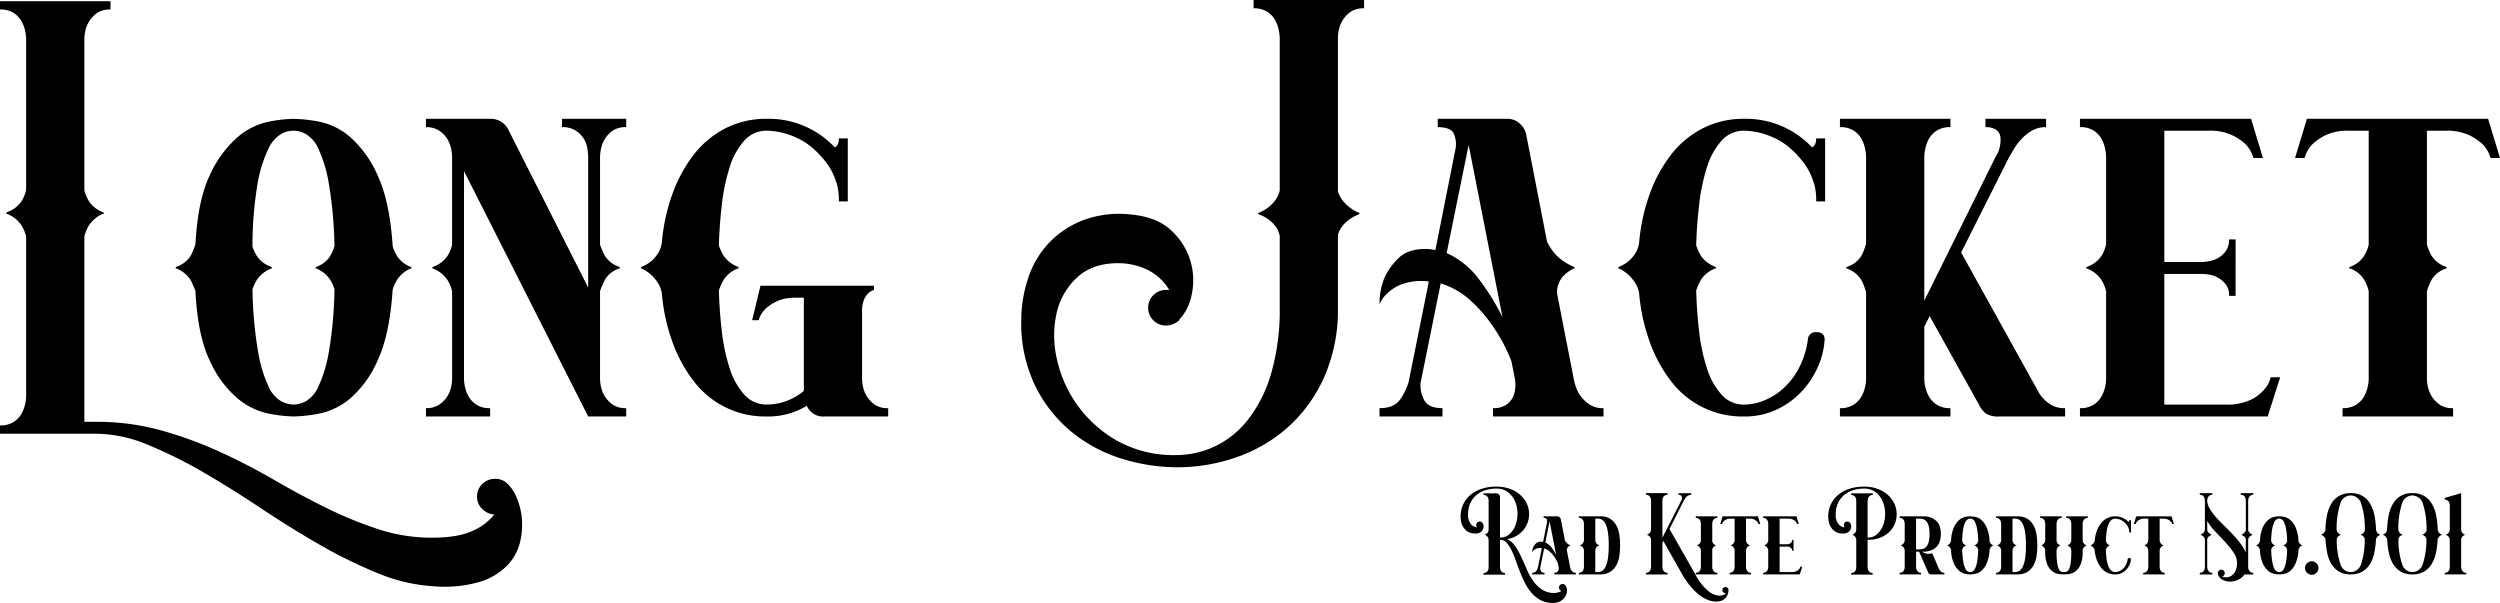
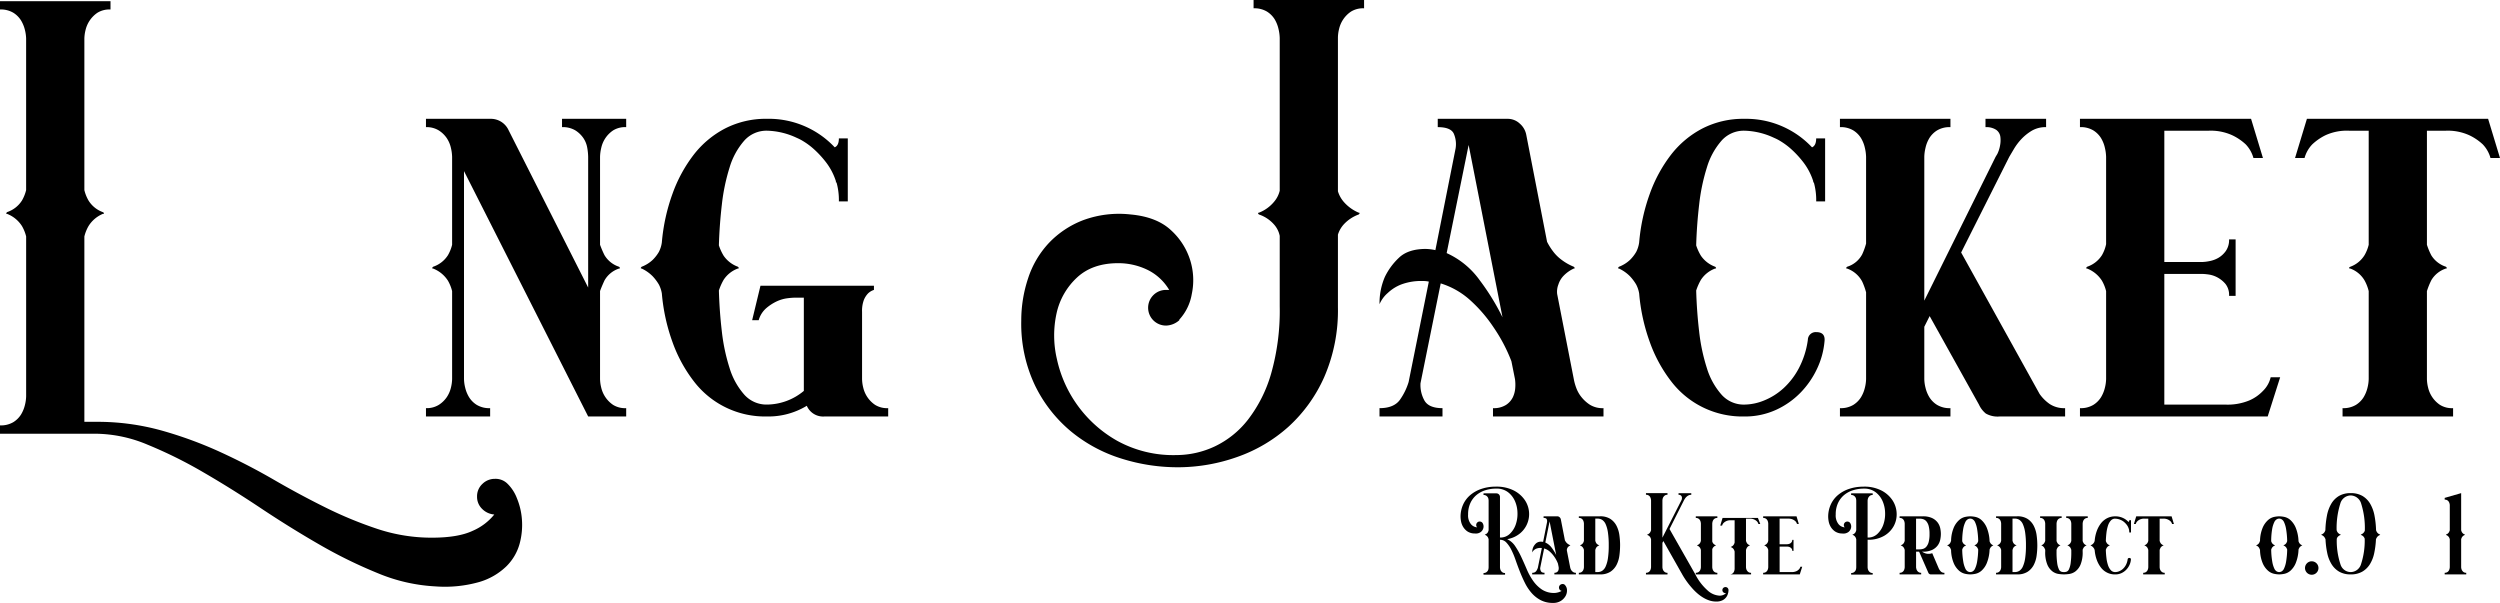
<svg xmlns="http://www.w3.org/2000/svg" id="long_jacket_title" width="591.91" height="142.75" viewBox="0 0 591.91 142.75">
  <defs>
    <clipPath id="clip-path">
      <rect id="Rectangle_295" data-name="Rectangle 295" width="591.91" height="142.75" />
    </clipPath>
  </defs>
  <g id="Group_343" data-name="Group 343" clip-path="url(#clip-path)">
    <path id="Path_2346" data-name="Path 2346" d="M120.128,114.555A9.543,9.543,0,0,1,122.379,118a16.172,16.172,0,0,1,1.2,5.134,16.979,16.979,0,0,1-.563,5.7,12.021,12.021,0,0,1-3.094,5.275,15.466,15.466,0,0,1-6.4,3.728,29.8,29.8,0,0,1-10.409,1.055A40.855,40.855,0,0,1,89.534,135.8a112.157,112.157,0,0,1-13.926-6.822q-6.963-4.01-13.926-8.651t-13.644-8.51a105.168,105.168,0,0,0-13.083-6.471,32.3,32.3,0,0,0-12.167-2.6H0V100.77A5.762,5.762,0,0,0,3.165,100a5.7,5.7,0,0,0,1.829-1.829,7.859,7.859,0,0,0,.914-2.25,9.169,9.169,0,0,0,.282-2.04V56.038A9.355,9.355,0,0,0,5.2,53.577a7.306,7.306,0,0,0-3.516-2.884q-.423,0,0-.422A6.663,6.663,0,0,0,5.2,47.528a9.333,9.333,0,0,0,.985-2.462V9.2a9.181,9.181,0,0,0-.282-2.039,7.893,7.893,0,0,0-.914-2.251A5.7,5.7,0,0,0,3.165,3.078,5.77,5.77,0,0,0,0,2.3V.335H26.164V2.3a5.405,5.405,0,0,0-3.095.773A6.763,6.763,0,0,0,21.24,4.907a6.836,6.836,0,0,0-.984,2.251A9.076,9.076,0,0,0,19.975,9.2v35.87a9.264,9.264,0,0,0,.984,2.462,6.633,6.633,0,0,0,3.376,2.743c.187.095.282.189.282.281s-.095.141-.282.141a7.313,7.313,0,0,0-3.376,2.884,9.286,9.286,0,0,0-.984,2.462V99.926h2.813a56.566,56.566,0,0,1,15.4,2.04,95.215,95.215,0,0,1,13.856,5.064q6.61,3.024,12.8,6.612t12.308,6.611a94.629,94.629,0,0,0,12.308,5.064,40.67,40.67,0,0,0,12.8,2.04q6.188,0,9.635-1.617a13.357,13.357,0,0,0,5.135-3.869,4.5,4.5,0,0,1-2.884-1.336,3.93,3.93,0,0,1-1.195-2.884,3.977,3.977,0,0,1,1.266-3.025,4.165,4.165,0,0,1,2.953-1.2,3.994,3.994,0,0,1,2.954,1.125" transform="translate(0 -0.054)" />
-     <path id="Path_2347" data-name="Path 2347" d="M105.2,68.577c.187.094.282.189.282.281s-.095.141-.282.141a7.271,7.271,0,0,0-3.094,2.532,10.515,10.515,0,0,0-1.125,2.391q-.706,10.691-3.528,16.738a25.278,25.278,0,0,1-6.42,9,16.41,16.41,0,0,1-7.337,3.658,34.469,34.469,0,0,1-6.136.7,33.324,33.324,0,0,1-6.067-.7,16.725,16.725,0,0,1-7.267-3.587,25.3,25.3,0,0,1-6.489-8.792q-2.9-5.908-3.458-16.458v-.141a24.119,24.119,0,0,0-1.055-2.462A6.87,6.87,0,0,0,49.78,69q-.421,0,0-.422a6.282,6.282,0,0,0,3.446-2.743,17.881,17.881,0,0,0,1.055-2.6q.565-10.549,3.458-16.458a26.121,26.121,0,0,1,6.489-8.862A16.417,16.417,0,0,1,71.5,34.255a33.411,33.411,0,0,1,6.067-.7,34.561,34.561,0,0,1,6.136.7,16.124,16.124,0,0,1,7.337,3.727,26.093,26.093,0,0,1,6.42,9.073q2.822,6.05,3.528,16.739a10.417,10.417,0,0,0,1.125,2.391,6.465,6.465,0,0,0,3.094,2.391m-27.71,32.634a6.8,6.8,0,0,0,2.884-.774A7.483,7.483,0,0,0,83.4,96.921a32.274,32.274,0,0,0,2.461-8.159A96.862,96.862,0,0,0,87.2,73.922a10.662,10.662,0,0,0-1.1-2.391A7.116,7.116,0,0,0,82.923,69q-.423,0,0-.422a6.367,6.367,0,0,0,3.171-2.391,9.638,9.638,0,0,0,1.1-2.532,97.647,97.647,0,0,0-1.337-14.77A32.333,32.333,0,0,0,83.4,40.655a7.506,7.506,0,0,0-3.025-3.518,5.764,5.764,0,0,0-5.767,0,7.816,7.816,0,0,0-3.095,3.587,31.331,31.331,0,0,0-2.531,8.229,88.3,88.3,0,0,0-1.2,14.84,10.338,10.338,0,0,0,1.139,2.391A6.543,6.543,0,0,0,72.2,68.577q.421.421,0,.422a7.3,7.3,0,0,0-3.277,2.532,10.434,10.434,0,0,0-1.139,2.391,96.436,96.436,0,0,0,1.337,14.84,32.17,32.17,0,0,0,2.461,8.159,7.456,7.456,0,0,0,3.025,3.516,6.794,6.794,0,0,0,2.884.774" transform="translate(-8.005 -5.418)" />
    <path id="Path_2348" data-name="Path 2348" d="M164.587,36.294a6.687,6.687,0,0,0-2.813,4.15,9.937,9.937,0,0,0-.282,2.11V63.372a23.4,23.4,0,0,0,1.055,2.462,6.266,6.266,0,0,0,3.447,2.743q.421.421,0,.422a6.159,6.159,0,0,0-3.447,2.813q-.774,1.688-1.055,2.532V95.162a9.022,9.022,0,0,0,.282,2.04,6.8,6.8,0,0,0,2.813,4.079,5.385,5.385,0,0,0,3.095.773v1.97h-9l-29.4-58.095V95.162a9.063,9.063,0,0,0,.281,2.04,7.816,7.816,0,0,0,.914,2.251,5.654,5.654,0,0,0,1.829,1.829,5.737,5.737,0,0,0,3.165.773v1.97H120.277v-1.97a5.466,5.466,0,0,0,3.025-.773,6.481,6.481,0,0,0,1.9-1.829,6.919,6.919,0,0,0,.984-2.251,9.169,9.169,0,0,0,.282-2.04V74.344a9.374,9.374,0,0,0-.985-2.462A7.3,7.3,0,0,0,121.965,69q-.423,0,0-.422a6.662,6.662,0,0,0,3.517-2.743,9.363,9.363,0,0,0,.985-2.462V42.553a10.1,10.1,0,0,0-.282-2.11,6.864,6.864,0,0,0-.984-2.321,6.5,6.5,0,0,0-1.9-1.829,5.487,5.487,0,0,0-3.025-.774V33.551h15.191a4.625,4.625,0,0,1,4.361,2.672L158.679,73.5V42.553a13.235,13.235,0,0,0-.211-2.11,5.869,5.869,0,0,0-.914-2.321,6.492,6.492,0,0,0-1.9-1.829,5.767,5.767,0,0,0-3.165-.774V33.551h15.192V35.52a5.4,5.4,0,0,0-3.095.774" transform="translate(-19.423 -5.418)" />
    <path id="Path_2349" data-name="Path 2349" d="M233.6,97.2a6.813,6.813,0,0,0,.984,2.251,6.739,6.739,0,0,0,1.829,1.829,5.385,5.385,0,0,0,3.095.773v1.97H224.457a4.2,4.2,0,0,1-4.22-2.531,17.506,17.506,0,0,1-9.424,2.531,21.213,21.213,0,0,1-17.3-8.3,33.749,33.749,0,0,1-5.064-9.283,44.874,44.874,0,0,1-2.531-11.535,7.064,7.064,0,0,0-.7-2.111,10.929,10.929,0,0,0-1.477-1.969,9.094,9.094,0,0,0-2.6-1.829q-.421,0,0-.422a8,8,0,0,0,2.6-1.617,9.072,9.072,0,0,0,1.477-1.9,6.987,6.987,0,0,0,.7-2.251,44.9,44.9,0,0,1,2.531-11.535,33.815,33.815,0,0,1,5.064-9.284,22.549,22.549,0,0,1,7.456-6.189,21.162,21.162,0,0,1,9.847-2.251A21.417,21.417,0,0,1,226.848,40.3q.982-.423.984-2.11h2.11V53.1h-2.11a15.548,15.548,0,0,0-.563-4.5h-.141v-.281a14.746,14.746,0,0,0-2.251-4.36,23.29,23.29,0,0,0-2.813-3.095,16.712,16.712,0,0,0-2.6-1.97,11.312,11.312,0,0,0-1.617-.844,17.446,17.446,0,0,0-7.033-1.688,7.03,7.03,0,0,0-5.416,2.391,16.968,16.968,0,0,0-3.446,6.33,46.071,46.071,0,0,0-1.829,8.791q-.563,4.854-.7,9.636a11.708,11.708,0,0,0,1.126,2.461,6.978,6.978,0,0,0,3.376,2.6q.421.421,0,.422a6.807,6.807,0,0,0-3.376,2.672,13.242,13.242,0,0,0-1.126,2.532q.138,4.925.7,9.706a44.514,44.514,0,0,0,1.829,8.651,16.969,16.969,0,0,0,3.446,6.26,7.024,7.024,0,0,0,5.416,2.391,13.783,13.783,0,0,0,8.721-3.235V75.891h-2.11a17.193,17.193,0,0,0-1.758.141,8.577,8.577,0,0,0-2.462.7,10.97,10.97,0,0,0-2.531,1.618,5.886,5.886,0,0,0-1.829,2.884h-1.548l1.97-8.159h26.867v.984a3.558,3.558,0,0,0-1.406.844,4.893,4.893,0,0,0-.984,1.547,7.39,7.39,0,0,0-.423,2.813v15.9A9.023,9.023,0,0,0,233.6,97.2" transform="translate(-29.216 -5.418)" />
    <path id="Path_2350" data-name="Path 2350" d="M366.435,2.743a6.754,6.754,0,0,0-1.83,1.829,6.855,6.855,0,0,0-.985,2.251,9.063,9.063,0,0,0-.28,2.039V45.294a6.9,6.9,0,0,0,1.407,2.532,9.68,9.68,0,0,0,3.517,2.531q.421,0,0,.422a8.987,8.987,0,0,0-3.517,2.321,6.379,6.379,0,0,0-1.407,2.462V72.724a39.549,39.549,0,0,1-3.235,16.528,35.108,35.108,0,0,1-8.511,11.816,35.834,35.834,0,0,1-12.027,7.1,42.151,42.151,0,0,1-13.715,2.462,44.253,44.253,0,0,1-13.715-2.039,35.148,35.148,0,0,1-12.028-6.471,32.769,32.769,0,0,1-8.509-10.9,34,34,0,0,1-3.235-15.262A31.6,31.6,0,0,1,289.983,65.9a22.337,22.337,0,0,1,4.923-8.369,22.054,22.054,0,0,1,8.16-5.416,24.5,24.5,0,0,1,11.183-1.337q6.187.565,9.564,3.728a16.069,16.069,0,0,1,4.572,7.174,15.825,15.825,0,0,1,.351,7.948,11.842,11.842,0,0,1-2.953,6.048v.141a4.9,4.9,0,0,1-3.095,1.266,4.221,4.221,0,1,1,0-8.441h.7a12.194,12.194,0,0,0-5.2-4.782,15.788,15.788,0,0,0-6.893-1.548q-6.05,0-9.707,3.376a16.287,16.287,0,0,0-4.853,8.44,24.468,24.468,0,0,0,.071,10.9,29.361,29.361,0,0,0,14.277,19.341,27.5,27.5,0,0,0,14,3.376,21.507,21.507,0,0,0,9.073-2.039,21.854,21.854,0,0,0,7.876-6.33,32.526,32.526,0,0,0,5.486-10.9,54.347,54.347,0,0,0,2.041-15.9V55.844a5.728,5.728,0,0,0-1.267-2.6,8.223,8.223,0,0,0-3.657-2.462q-.421-.421,0-.422a8.816,8.816,0,0,0,3.657-2.672,6.273,6.273,0,0,0,1.267-2.532V9a10.1,10.1,0,0,0-.281-2.11,7.842,7.842,0,0,0-.915-2.321,5.7,5.7,0,0,0-1.829-1.829,5.774,5.774,0,0,0-3.165-.774V0h26.163V1.969a5.4,5.4,0,0,0-3.093.774" transform="translate(-46.567)" />
    <path id="Path_2351" data-name="Path 2351" d="M435.517,95.163a12.215,12.215,0,0,0,.563,2.038,7.662,7.662,0,0,0,1.266,2.252,8.451,8.451,0,0,0,2.039,1.828,5.737,5.737,0,0,0,3.165.774v1.97H416.387v-1.97a5.4,5.4,0,0,0,3.095-.774,4.6,4.6,0,0,0,1.617-1.828,6.18,6.18,0,0,0,.563-2.252,9.442,9.442,0,0,0-.07-2.038l-.844-4.22a38.461,38.461,0,0,0-4.22-8.018,33.722,33.722,0,0,0-5.275-6.189,18.577,18.577,0,0,0-7.244-4.22l-4.783,23.631a7.481,7.481,0,0,0,.844,3.939q.982,1.971,4.361,1.97v1.97H389.519v-1.97q3.515,0,4.924-2.11a14.737,14.737,0,0,0,1.969-4.079l4.783-23.773a6,6,0,0,0-1.406-.141,13.4,13.4,0,0,0-5.2.844,9.743,9.743,0,0,0-3.094,1.97,7.275,7.275,0,0,0-1.97,2.672,15.638,15.638,0,0,1,1.266-6.471,15.432,15.432,0,0,1,3.306-4.5q2.178-2.111,6.4-2.111a12.17,12.17,0,0,1,2.251.282l4.783-24.054a6.243,6.243,0,0,0-.423-3.517q-.706-1.546-3.8-1.547v-1.97h16.6a4.144,4.144,0,0,1,2.813,1.125,4.631,4.631,0,0,1,1.547,2.672l4.924,25.321a14.544,14.544,0,0,0,1.406,2.251,9.672,9.672,0,0,0,1.97,1.969,12.706,12.706,0,0,0,2.954,1.688q.421.423,0,.423a8.039,8.039,0,0,0-2.532,1.828,5.32,5.32,0,0,0-1.125,1.97,4.672,4.672,0,0,0-.282,2.251Zm-30.1-29.821a19.469,19.469,0,0,1,7.807,6.4,54.472,54.472,0,0,1,5.416,8.791l-8.018-40.792Z" transform="translate(-62.901 -5.418)" />
    <path id="Path_2352" data-name="Path 2352" d="M486.764,36.364a7.033,7.033,0,0,0-5.416,2.391,16.955,16.955,0,0,0-3.445,6.33,45.938,45.938,0,0,0-1.829,8.792q-.565,4.852-.7,9.635a11.723,11.723,0,0,0,1.125,2.461,6.982,6.982,0,0,0,3.376,2.6q.423.421,0,.422a6.81,6.81,0,0,0-3.376,2.672,13.284,13.284,0,0,0-1.125,2.532q.138,4.925.7,9.706A44.377,44.377,0,0,0,477.9,92.56a16.956,16.956,0,0,0,3.445,6.26,7.024,7.024,0,0,0,5.416,2.391,12.667,12.667,0,0,0,4.712-.984,15.309,15.309,0,0,0,4.572-2.884,17.459,17.459,0,0,0,3.657-4.783,20.343,20.343,0,0,0,2.111-6.681,1.858,1.858,0,0,1,1.969-1.829q2.249,0,1.97,2.251A18.963,18.963,0,0,1,504,92.7a20.682,20.682,0,0,1-3.939,5.7,19.212,19.212,0,0,1-5.838,4.079,17.661,17.661,0,0,1-7.455,1.547,21.213,21.213,0,0,1-17.3-8.3,33.767,33.767,0,0,1-5.064-9.284,44.838,44.838,0,0,1-2.531-11.535,7.075,7.075,0,0,0-.7-2.11,10.9,10.9,0,0,0-1.477-1.97,9.089,9.089,0,0,0-2.6-1.829q-.423,0,0-.422a7.985,7.985,0,0,0,2.6-1.617,9.028,9.028,0,0,0,1.477-1.9,7.007,7.007,0,0,0,.7-2.251A44.869,44.869,0,0,1,464.4,51.275a33.816,33.816,0,0,1,5.064-9.284,22.556,22.556,0,0,1,7.455-6.189,21.164,21.164,0,0,1,9.847-2.251A21.413,21.413,0,0,1,502.8,40.3q.982-.421.984-2.11H505.9V53.1h-2.111a15.539,15.539,0,0,0-.563-4.5h-.14v-.282a14.776,14.776,0,0,0-2.251-4.36,23.4,23.4,0,0,0-2.813-3.095,16.757,16.757,0,0,0-2.6-1.969,11.212,11.212,0,0,0-1.618-.844,17.446,17.446,0,0,0-7.033-1.688" transform="translate(-73.778 -5.418)" />
    <path id="Path_2353" data-name="Path 2353" d="M569.182,101.07a6.234,6.234,0,0,0,3.658.984v1.97H557.367a5.647,5.647,0,0,1-3.306-.7,5.935,5.935,0,0,1-1.617-2.11l-11.676-20.96L539.5,82.784V95.162a9.061,9.061,0,0,0,.281,2.04,7.8,7.8,0,0,0,.915,2.251,5.646,5.646,0,0,0,1.829,1.829,5.745,5.745,0,0,0,3.165.773v1.97H519.528v-1.97a5.754,5.754,0,0,0,3.165-.773,5.672,5.672,0,0,0,1.829-1.829,7.872,7.872,0,0,0,.914-2.251,9.121,9.121,0,0,0,.282-2.04V74.625a16.311,16.311,0,0,0-.914-2.532A6.519,6.519,0,0,0,521.216,69q-.423,0,0-.422a6.022,6.022,0,0,0,3.587-2.954,16.187,16.187,0,0,0,.914-2.532V42.553a10.063,10.063,0,0,0-.282-2.111,7.767,7.767,0,0,0-.914-2.32,5.688,5.688,0,0,0-1.829-1.829,5.761,5.761,0,0,0-3.165-.774V33.551h26.163V35.52a5.752,5.752,0,0,0-3.165.774,5.663,5.663,0,0,0-1.829,1.829,7.7,7.7,0,0,0-.915,2.32,9.994,9.994,0,0,0-.281,2.111V76.595l16.88-34.041.422-.7a7.472,7.472,0,0,0,.633-1.97,6.517,6.517,0,0,0,.07-2.11,2.393,2.393,0,0,0-.985-1.617,4.2,4.2,0,0,0-2.531-.633V33.551h14.348V35.52a6.433,6.433,0,0,0-3.376.844,11.324,11.324,0,0,0-2.462,1.969,13.23,13.23,0,0,0-1.758,2.321q-.706,1.2-1.125,1.9L548.224,65.2l18.567,33.479a9.588,9.588,0,0,0,2.391,2.391" transform="translate(-83.896 -5.418)" />
    <path id="Path_2354" data-name="Path 2354" d="M634.7,94.74l-2.954,9.284H587.3v-1.97a5.748,5.748,0,0,0,3.165-.773,5.688,5.688,0,0,0,1.829-1.829,7.9,7.9,0,0,0,.914-2.251,9.168,9.168,0,0,0,.282-2.04V74.344a9.374,9.374,0,0,0-.985-2.462A7.3,7.3,0,0,0,588.987,69q-.421,0,0-.422a6.663,6.663,0,0,0,3.517-2.744,8.78,8.78,0,0,0,.985-2.6V42.553a10.1,10.1,0,0,0-.282-2.11,7.786,7.786,0,0,0-.914-2.321,5.7,5.7,0,0,0-1.829-1.829,5.762,5.762,0,0,0-3.165-.774V33.551H627.81l2.814,9.283h-2.251a7.587,7.587,0,0,0-1.829-3.235,12.5,12.5,0,0,0-3.235-2.18,12.294,12.294,0,0,0-5.486-1.055H607.274V67.451h9a10.1,10.1,0,0,0,1.688-.211,6.714,6.714,0,0,0,2.11-.774,5.7,5.7,0,0,0,1.758-1.617,4.537,4.537,0,0,0,.774-2.743h1.547V75.469h-1.547a4.2,4.2,0,0,0-.844-2.813,6.58,6.58,0,0,0-1.9-1.548,6.282,6.282,0,0,0-2.109-.7,13.562,13.562,0,0,0-1.618-.14h-8.861v30.946h14.488a13.453,13.453,0,0,0,5.627-.985,9.811,9.811,0,0,0,3.235-2.251,6.622,6.622,0,0,0,1.829-3.235Z" transform="translate(-94.839 -5.418)" />
    <path id="Path_2355" data-name="Path 2355" d="M696.556,42.834h-2.251a7.579,7.579,0,0,0-1.829-3.234,12.46,12.46,0,0,0-3.235-2.18,12.294,12.294,0,0,0-5.486-1.056h-4.5V63.372A15.318,15.318,0,0,0,680.31,65.9a6.392,6.392,0,0,0,3.445,2.673q.423.423,0,.423a6.275,6.275,0,0,0-3.445,2.742,17.613,17.613,0,0,0-1.056,2.6V95.162a9.022,9.022,0,0,0,.282,2.04,6.832,6.832,0,0,0,.984,2.251,6.748,6.748,0,0,0,1.829,1.828,5.392,5.392,0,0,0,3.1.773v1.97H659.28v-1.97a5.752,5.752,0,0,0,3.165-.773,5.685,5.685,0,0,0,1.829-1.828,7.887,7.887,0,0,0,.914-2.251,9.167,9.167,0,0,0,.282-2.04V74.344a10.238,10.238,0,0,0-.984-2.532A6.507,6.507,0,0,0,661.109,69c-.19,0-.282-.046-.282-.141s.092-.187.282-.282a6.629,6.629,0,0,0,3.376-2.744,9.337,9.337,0,0,0,.984-2.461V36.364h-4.642a12.194,12.194,0,0,0-5.556,1.056,12.718,12.718,0,0,0-3.165,2.18,7.551,7.551,0,0,0-1.828,3.234h-2.251l2.813-9.283h42.9Z" transform="translate(-104.646 -5.418)" />
    <path id="Path_2356" data-name="Path 2356" d="M437.219,160.822a1.754,1.754,0,0,1,.384,1.112,2.6,2.6,0,0,1-.33,1.358,3.279,3.279,0,0,1-1.1,1.153,3.349,3.349,0,0,1-1.894.494,6.14,6.14,0,0,1-2.882-.645,7.445,7.445,0,0,1-2.155-1.688,11.12,11.12,0,0,1-1.592-2.388q-.673-1.346-1.221-2.745t-1.015-2.744a18.842,18.842,0,0,0-1-2.388,7.232,7.232,0,0,0-1.166-1.7,2.023,2.023,0,0,0-1.51-.658v6.505a1.953,1.953,0,0,0,.055.412,1.3,1.3,0,0,0,.548.809,1.047,1.047,0,0,0,.6.152v.384H417.84v-.384a1.114,1.114,0,0,0,.617-.152,1.247,1.247,0,0,0,.371-.356,1.156,1.156,0,0,0,.179-.453,2.567,2.567,0,0,0,.041-.412V149.87a2.054,2.054,0,0,0-.178-.48,1.339,1.339,0,0,0-.673-.563c-.055,0-.055-.028,0-.082a1.228,1.228,0,0,0,.673-.536,2.041,2.041,0,0,0,.178-.48v-7a2.332,2.332,0,0,0-.041-.4,1.145,1.145,0,0,0-.179-.439,1.259,1.259,0,0,0-.371-.357,1.121,1.121,0,0,0-.617-.151V139h3.046a.842.842,0,0,1,.851.85v9.608h.055a3.181,3.181,0,0,0,2.264-.865,5.475,5.475,0,0,0,1.387-2.142,7.673,7.673,0,0,0,.439-2.786,7.317,7.317,0,0,0-.577-2.786,5.4,5.4,0,0,0-1.646-2.141,4.389,4.389,0,0,0-2.8-.865,8.469,8.469,0,0,0-2.579.384,6.2,6.2,0,0,0-2.114,1.139,5.418,5.418,0,0,0-1.441,1.908,6.341,6.341,0,0,0-.535,2.691,3.3,3.3,0,0,0,.672,2.292,2.083,2.083,0,0,0,1.468.755.743.743,0,0,1-.22-.549.81.81,0,0,1,.234-.576.774.774,0,0,1,.589-.247.8.8,0,0,1,.741.453,1.5,1.5,0,0,1,.151,1,1.71,1.71,0,0,1-.589.989,1.952,1.952,0,0,1-1.455.384,3.1,3.1,0,0,1-1.784-.508,3.509,3.509,0,0,1-1.015-1.111,3.922,3.922,0,0,1-.467-1.276,6.5,6.5,0,0,1-.11-1.03,6.957,6.957,0,0,1,.59-2.882,6.419,6.419,0,0,1,1.688-2.265,8.007,8.007,0,0,1,2.649-1.482,10.521,10.521,0,0,1,3.445-.535,9.046,9.046,0,0,1,4.049.823,7.05,7.05,0,0,1,2.594,2.086,5.914,5.914,0,0,1-.879,8.111,6.4,6.4,0,0,1-3.1,1.414,4.684,4.684,0,0,1,1.908,1.675,18.456,18.456,0,0,1,1.441,2.567q.659,1.414,1.3,2.923a14.629,14.629,0,0,0,1.524,2.744,7.943,7.943,0,0,0,2.072,2.032,5.213,5.213,0,0,0,2.952.8,3.47,3.47,0,0,0,.8-.123,3.32,3.32,0,0,0,.906-.371.736.736,0,0,1-.48-.3.834.834,0,0,1-.151-.577.766.766,0,0,1,.247-.507.846.846,0,0,1,.522-.233.735.735,0,0,1,.741.356" transform="translate(-66.597 -22.189)" />
    <path id="Path_2357" data-name="Path 2357" d="M441.611,157.811a2.409,2.409,0,0,0,.109.4,1.516,1.516,0,0,0,.247.439,1.66,1.66,0,0,0,.4.357,1.124,1.124,0,0,0,.618.151v.384h-5.1v-.384a1.056,1.056,0,0,0,.6-.151.9.9,0,0,0,.315-.357,1.2,1.2,0,0,0,.11-.439,1.857,1.857,0,0,0-.013-.4l-.165-.823a7.516,7.516,0,0,0-.823-1.565,6.611,6.611,0,0,0-1.03-1.208,3.641,3.641,0,0,0-1.414-.823L434.529,158a1.465,1.465,0,0,0,.164.768q.192.385.851.385v.384h-2.91v-.384a1.068,1.068,0,0,0,.96-.412,2.853,2.853,0,0,0,.385-.8l.933-4.639a1.185,1.185,0,0,0-.274-.028,2.618,2.618,0,0,0-1.016.165,1.916,1.916,0,0,0-.6.384,1.427,1.427,0,0,0-.384.522,3.044,3.044,0,0,1,.247-1.263,2.987,2.987,0,0,1,.645-.878,1.725,1.725,0,0,1,1.249-.412,2.4,2.4,0,0,1,.439.055l.933-4.693a1.221,1.221,0,0,0-.082-.687q-.137-.3-.741-.3v-.384h3.239a.807.807,0,0,1,.549.22.905.905,0,0,1,.3.522l.961,4.941a2.8,2.8,0,0,0,.274.439,1.906,1.906,0,0,0,.384.384,2.482,2.482,0,0,0,.577.33c.055.055.055.082,0,.082a1.567,1.567,0,0,0-.495.357,1.013,1.013,0,0,0-.219.384.906.906,0,0,0-.055.439Zm-5.875-5.819a3.8,3.8,0,0,1,1.524,1.249,10.641,10.641,0,0,1,1.057,1.715L436.752,147Z" transform="translate(-69.864 -23.542)" />
    <path id="Path_2358" data-name="Path 2358" d="M455.567,152.678a17.942,17.942,0,0,1-.165,2.4,6.756,6.756,0,0,1-.674,2.21,4.315,4.315,0,0,1-1.446,1.619,4.362,4.362,0,0,1-2.479.631H445.8v-.384a1.063,1.063,0,0,0,.975-.508,1.517,1.517,0,0,0,.178-.439,1.757,1.757,0,0,0,.054-.4v-4.063a1.784,1.784,0,0,0-.191-.48,1.42,1.42,0,0,0-.687-.563c-.055,0-.055-.028,0-.082a1.3,1.3,0,0,0,.687-.536,1.68,1.68,0,0,0,.191-.507v-4.036a1.932,1.932,0,0,0-.054-.411,1.5,1.5,0,0,0-.178-.454,1.061,1.061,0,0,0-.975-.507v-.384h5a4.378,4.378,0,0,1,2.482.631,4.291,4.291,0,0,1,1.448,1.633,6.933,6.933,0,0,1,.676,2.224,17.961,17.961,0,0,1,.165,2.4m-2.69,0a20.318,20.318,0,0,0-.192-3.061,7.366,7.366,0,0,0-.535-1.949,2.372,2.372,0,0,0-.824-1.03,1.945,1.945,0,0,0-1.057-.3h-.576v5.243a2.833,2.833,0,0,0,.18.48,1.207,1.207,0,0,0,.709.563c.055.055.055.082,0,.082a1.327,1.327,0,0,0-.709.576,2.214,2.214,0,0,0-.18.494v5.216h.576a1.945,1.945,0,0,0,1.057-.3,2.364,2.364,0,0,0,.824-1.029,7.364,7.364,0,0,0,.535-1.935,20.04,20.04,0,0,0,.192-3.047" transform="translate(-71.989 -23.543)" />
    <path id="Path_2359" data-name="Path 2359" d="M484.21,162.86a2.552,2.552,0,0,1-.371.906,2.51,2.51,0,0,1-.879.8,3.2,3.2,0,0,1-1.6.343,5.025,5.025,0,0,1-1.648-.274,7.532,7.532,0,0,1-1.524-.728,9.867,9.867,0,0,1-1.372-1.03,12.752,12.752,0,0,1-1.166-1.18,18.755,18.755,0,0,1-2.307-3.212l-4.473-7.906-.22.439v5.737a1.715,1.715,0,0,0,.055.4,1.32,1.32,0,0,0,.548.8,1.053,1.053,0,0,0,.6.151v.384h-5.1V158.1a1.128,1.128,0,0,0,.618-.151,1.113,1.113,0,0,0,.356-.357,1.505,1.505,0,0,0,.178-.453,1.946,1.946,0,0,0,.055-.412v-6.561a1.822,1.822,0,0,0-.192-.48,1.306,1.306,0,0,0-.687-.535.069.069,0,0,1,0-.11,1.271,1.271,0,0,0,.687-.549,2.24,2.24,0,0,0,.192-.466V141a1.946,1.946,0,0,0-.055-.412,1.5,1.5,0,0,0-.178-.454,1.058,1.058,0,0,0-.974-.507v-.384h5.1v.384a1.053,1.053,0,0,0-.6.151,1.315,1.315,0,0,0-.548.8,1.727,1.727,0,0,0-.055.4v8.811l4.556-8.975a1.556,1.556,0,0,0,.069-.371.9.9,0,0,0-.055-.385.657.657,0,0,0-.247-.3.889.889,0,0,0-.508-.123v-.384h3.02v.384a1.428,1.428,0,0,0-.672.151,2.016,2.016,0,0,0-.494.356,2.7,2.7,0,0,0-.357.439,4.259,4.259,0,0,0-.233.4l-3.4,6.753,6.121,10.76a12.585,12.585,0,0,0,2.827,3.719,4.576,4.576,0,0,0,2.855,1.3,2.152,2.152,0,0,0,1.591-.6h-.137a.714.714,0,1,1,0-1.427.668.668,0,0,1,.494.192.773.773,0,0,1,.22.495v.027a4.206,4.206,0,0,1-.082.672" transform="translate(-75.05 -22.485)" />
    <path id="Path_2360" data-name="Path 2360" d="M482.777,158.209a1.566,1.566,0,0,0,.178.439,1.063,1.063,0,0,0,.975.507v.384h-5.106v-.384a1.124,1.124,0,0,0,.618-.151,1.1,1.1,0,0,0,.356-.356,1.518,1.518,0,0,0,.179-.439,1.81,1.81,0,0,0,.055-.4v-4.062a1.793,1.793,0,0,0-.192-.48,1.419,1.419,0,0,0-.686-.563c-.055,0-.055-.027,0-.082a1.292,1.292,0,0,0,.686-.535,1.69,1.69,0,0,0,.192-.508v-4.035a2,2,0,0,0-.055-.412,1.506,1.506,0,0,0-.179-.453,1.111,1.111,0,0,0-.356-.356,1.124,1.124,0,0,0-.618-.151v-.385h5.106v.385a1.063,1.063,0,0,0-.975.507,1.551,1.551,0,0,0-.178.453,1.944,1.944,0,0,0-.055.412v4.2a1.381,1.381,0,0,0,.232.466,1.294,1.294,0,0,0,.59.412q.055.028.055.055c0,.018-.018.027-.055.027a1.4,1.4,0,0,0-.823.879v4.227a1.762,1.762,0,0,0,.055.4" transform="translate(-77.322 -23.542)" />
-     <path id="Path_2361" data-name="Path 2361" d="M495.2,147.6h-.439a1.47,1.47,0,0,0-.356-.631,2.441,2.441,0,0,0-.631-.425,2.393,2.393,0,0,0-1.07-.206h-.879v5.27a3.026,3.026,0,0,0,.206.495,1.25,1.25,0,0,0,.672.522c.055.055.055.082,0,.082a1.226,1.226,0,0,0-.672.535,3.41,3.41,0,0,0-.206.508v4.063a1.755,1.755,0,0,0,.055.4,1.347,1.347,0,0,0,.192.439,1.3,1.3,0,0,0,.357.356,1.052,1.052,0,0,0,.6.152v.384h-5.1v-.384a1.123,1.123,0,0,0,.617-.152,1.1,1.1,0,0,0,.357-.356,1.541,1.541,0,0,0,.178-.439,1.762,1.762,0,0,0,.055-.4v-4.063a2,2,0,0,0-.192-.495,1.27,1.27,0,0,0-.659-.548c-.037,0-.055-.009-.055-.028s.018-.037.055-.055a1.3,1.3,0,0,0,.659-.536,1.823,1.823,0,0,0,.192-.48v-5.27h-.906a2.376,2.376,0,0,0-1.084.206,2.491,2.491,0,0,0-.618.425,1.481,1.481,0,0,0-.357.631h-.439l.548-1.811h8.373Z" transform="translate(-78.438 -23.543)" />
+     <path id="Path_2361" data-name="Path 2361" d="M495.2,147.6h-.439a1.47,1.47,0,0,0-.356-.631,2.441,2.441,0,0,0-.631-.425,2.393,2.393,0,0,0-1.07-.206h-.879v5.27a3.026,3.026,0,0,0,.206.495,1.25,1.25,0,0,0,.672.522c.055.055.055.082,0,.082a1.226,1.226,0,0,0-.672.535,3.41,3.41,0,0,0-.206.508v4.063a1.755,1.755,0,0,0,.055.4,1.347,1.347,0,0,0,.192.439,1.3,1.3,0,0,0,.357.356,1.052,1.052,0,0,0,.6.152v.384h-5.1a1.123,1.123,0,0,0,.617-.152,1.1,1.1,0,0,0,.357-.356,1.541,1.541,0,0,0,.178-.439,1.762,1.762,0,0,0,.055-.4v-4.063a2,2,0,0,0-.192-.495,1.27,1.27,0,0,0-.659-.548c-.037,0-.055-.009-.055-.028s.018-.037.055-.055a1.3,1.3,0,0,0,.659-.536,1.823,1.823,0,0,0,.192-.48v-5.27h-.906a2.376,2.376,0,0,0-1.084.206,2.491,2.491,0,0,0-.618.425,1.481,1.481,0,0,0-.357.631h-.439l.548-1.811h8.373Z" transform="translate(-78.438 -23.543)" />
    <path id="Path_2362" data-name="Path 2362" d="M507.094,157.728l-.576,1.811h-8.674v-.384a1.061,1.061,0,0,0,.974-.507,1.517,1.517,0,0,0,.178-.439,1.769,1.769,0,0,0,.055-.4v-4.063a1.832,1.832,0,0,0-.192-.48,1.425,1.425,0,0,0-.687-.563c-.055,0-.055-.027,0-.082a1.3,1.3,0,0,0,.687-.535,1.715,1.715,0,0,0,.192-.508v-4.035a1.953,1.953,0,0,0-.055-.412,1.505,1.505,0,0,0-.178-.453,1.106,1.106,0,0,0-.357-.356,1.123,1.123,0,0,0-.617-.152v-.384h7.9l.549,1.812h-.439a1.47,1.47,0,0,0-.356-.631,2.441,2.441,0,0,0-.631-.426,2.407,2.407,0,0,0-1.071-.205h-2.059V152.4H503.5a1.971,1.971,0,0,0,.33-.042,1.3,1.3,0,0,0,.412-.151,1.1,1.1,0,0,0,.343-.315.885.885,0,0,0,.151-.536h.3v2.608h-.3a.822.822,0,0,0-.164-.548,1.312,1.312,0,0,0-.371-.3,1.221,1.221,0,0,0-.412-.137,2.573,2.573,0,0,0-.316-.028h-1.729v6.039h2.827a2.636,2.636,0,0,0,1.1-.192,1.933,1.933,0,0,0,.631-.439,1.287,1.287,0,0,0,.356-.631Z" transform="translate(-80.394 -23.542)" />
    <path id="Path_2363" data-name="Path 2363" d="M524.579,137.408a8.85,8.85,0,0,1,4.269.933,6.927,6.927,0,0,1,2.607,2.333,6.011,6.011,0,0,1,.961,3.02,5.811,5.811,0,0,1-.672,3.019,6.035,6.035,0,0,1-2.278,2.333,7.342,7.342,0,0,1-3.87.934h-.055v6.505a1.955,1.955,0,0,0,.055.412,1.3,1.3,0,0,0,.548.809,1.044,1.044,0,0,0,.6.151v.385h-5.1v-.385a1.114,1.114,0,0,0,.617-.151,1.258,1.258,0,0,0,.371-.356,1.156,1.156,0,0,0,.179-.453,2.67,2.67,0,0,0,.041-.412V149.87a2.029,2.029,0,0,0-.179-.48,1.333,1.333,0,0,0-.672-.563c-.055,0-.055-.028,0-.082a1.226,1.226,0,0,0,.672-.536,2.029,2.029,0,0,0,.179-.48v-7a2.422,2.422,0,0,0-.041-.4,1.146,1.146,0,0,0-.179-.439,1.26,1.26,0,0,0-.371-.357,1.121,1.121,0,0,0-.617-.151V139h5.1v.385a1.05,1.05,0,0,0-.6.151,1.331,1.331,0,0,0-.548.8,1.777,1.777,0,0,0-.055.4v8.729h.055a3.183,3.183,0,0,0,2.264-.865,5.464,5.464,0,0,0,1.386-2.142,7.658,7.658,0,0,0,.439-2.786,7.315,7.315,0,0,0-.577-2.786,5.4,5.4,0,0,0-1.647-2.142,4.39,4.39,0,0,0-2.8-.865,8.44,8.44,0,0,0-2.579.385,6.2,6.2,0,0,0-2.114,1.139,5.418,5.418,0,0,0-1.441,1.908,6.338,6.338,0,0,0-.535,2.691,3.3,3.3,0,0,0,.672,2.292,2.086,2.086,0,0,0,1.468.755.745.745,0,0,1-.22-.549.81.81,0,0,1,.234-.576.774.774,0,0,1,.589-.247.8.8,0,0,1,.741.453,1.5,1.5,0,0,1,.151,1,1.71,1.71,0,0,1-.589.989,1.952,1.952,0,0,1-1.455.384,3.1,3.1,0,0,1-1.784-.508,3.52,3.52,0,0,1-1.016-1.111,3.938,3.938,0,0,1-.466-1.277,6.485,6.485,0,0,1-.11-1.029,6.957,6.957,0,0,1,.59-2.882,6.42,6.42,0,0,1,1.688-2.265,8.006,8.006,0,0,1,2.649-1.482,10.521,10.521,0,0,1,3.445-.535" transform="translate(-83.359 -22.189)" />
    <path id="Path_2364" data-name="Path 2364" d="M545.636,158.113a2.9,2.9,0,0,0,.466.7,1.1,1.1,0,0,0,.879.344v.384H543.8a.651.651,0,0,1-.631-.412l-2.175-4.968h-.72v3.733c.018.11.045.238.082.384a1.191,1.191,0,0,0,.192.412,1.229,1.229,0,0,0,.357.33,1.073,1.073,0,0,0,.576.138v.384h-5.106v-.384a1.059,1.059,0,0,0,.975-.508,1.516,1.516,0,0,0,.178-.439,1.753,1.753,0,0,0,.055-.4v-4.063a1.915,1.915,0,0,0-.192-.494,1.269,1.269,0,0,0-.686-.549c-.054,0-.054-.028,0-.082a1.269,1.269,0,0,0,.686-.549,1.927,1.927,0,0,0,.192-.494v-4.035a1.936,1.936,0,0,0-.055-.412,1.488,1.488,0,0,0-.178-.453,1.059,1.059,0,0,0-.975-.508v-.384h5.5a4.979,4.979,0,0,1,2.189.412,3.507,3.507,0,0,1,1.308,1.043,3.441,3.441,0,0,1,.62,1.358,6.712,6.712,0,0,1,.151,1.358,6.9,6.9,0,0,1-.151,1.373,3.44,3.44,0,0,1-.62,1.373,3.515,3.515,0,0,1-1.308,1.043,4.991,4.991,0,0,1-2.189.412h-.193a3.511,3.511,0,0,0,.892.425,2.527,2.527,0,0,0,1.523-.068Zm-5.366-4.5h.8a3.091,3.091,0,0,0,.865-.123,1.647,1.647,0,0,0,.769-.508,2.792,2.792,0,0,0,.549-1.1,7.2,7.2,0,0,0,.205-1.922,7.075,7.075,0,0,0-.205-1.893,2.8,2.8,0,0,0-.549-1.1,1.652,1.652,0,0,0-.769-.507,3.061,3.061,0,0,0-.865-.123h-.8Z" transform="translate(-86.616 -23.542)" />
    <path id="Path_2365" data-name="Path 2365" d="M560.666,152.623c.036.018.055.037.055.055s-.018.028-.055.028a1.418,1.418,0,0,0-.6.494,2.01,2.01,0,0,0-.219.467,9.374,9.374,0,0,1-.689,3.266,4.933,4.933,0,0,1-1.252,1.757,3.206,3.206,0,0,1-1.432.714,6.676,6.676,0,0,1-1.2.138,6.462,6.462,0,0,1-1.184-.138,3.258,3.258,0,0,1-1.418-.7,4.934,4.934,0,0,1-1.266-1.716,8.478,8.478,0,0,1-.674-3.212v-.027a4.684,4.684,0,0,0-.206-.48,1.337,1.337,0,0,0-.672-.563c-.055,0-.055-.028,0-.082a1.225,1.225,0,0,0,.672-.536,3.453,3.453,0,0,0,.206-.507,8.478,8.478,0,0,1,.674-3.212,5.1,5.1,0,0,1,1.266-1.73,3.211,3.211,0,0,1,1.418-.714,6.525,6.525,0,0,1,1.184-.137,6.741,6.741,0,0,1,1.2.137,3.156,3.156,0,0,1,1.432.728,5.084,5.084,0,0,1,1.252,1.77,9.379,9.379,0,0,1,.689,3.267,2.007,2.007,0,0,0,.219.466,1.266,1.266,0,0,0,.6.467m-5.408,6.368a1.335,1.335,0,0,0,.563-.151,1.46,1.46,0,0,0,.59-.686,6.306,6.306,0,0,0,.48-1.592,18.955,18.955,0,0,0,.262-2.9,2.058,2.058,0,0,0-.216-.467,1.387,1.387,0,0,0-.618-.494c-.055,0-.055-.028,0-.082a1.246,1.246,0,0,0,.618-.467,1.876,1.876,0,0,0,.216-.494,19.112,19.112,0,0,0-.262-2.882,6.3,6.3,0,0,0-.48-1.606,1.467,1.467,0,0,0-.59-.687,1.126,1.126,0,0,0-1.126,0,1.533,1.533,0,0,0-.6.7,6.089,6.089,0,0,0-.495,1.606,17.171,17.171,0,0,0-.233,2.9,2.007,2.007,0,0,0,.222.466,1.279,1.279,0,0,0,.639.467c.055.055.055.082,0,.082a1.421,1.421,0,0,0-.639.494,2.01,2.01,0,0,0-.222.467,18.756,18.756,0,0,0,.261,2.9,6.269,6.269,0,0,0,.48,1.592,1.459,1.459,0,0,0,.589.686,1.332,1.332,0,0,0,.563.151" transform="translate(-88.786 -23.542)" />
    <path id="Path_2366" data-name="Path 2366" d="M573.379,152.678a17.942,17.942,0,0,1-.165,2.4,6.756,6.756,0,0,1-.674,2.21,4.315,4.315,0,0,1-1.446,1.619,4.362,4.362,0,0,1-2.479.631h-5.008v-.384a1.064,1.064,0,0,0,.975-.508,1.516,1.516,0,0,0,.178-.439,1.753,1.753,0,0,0,.055-.4v-4.063a1.783,1.783,0,0,0-.191-.48,1.42,1.42,0,0,0-.687-.563c-.055,0-.055-.028,0-.082a1.3,1.3,0,0,0,.687-.536,1.679,1.679,0,0,0,.191-.507v-4.036a1.929,1.929,0,0,0-.055-.411,1.5,1.5,0,0,0-.178-.454,1.061,1.061,0,0,0-.975-.507v-.384h5a4.378,4.378,0,0,1,2.482.631,4.291,4.291,0,0,1,1.448,1.633,6.932,6.932,0,0,1,.676,2.224,17.961,17.961,0,0,1,.165,2.4m-2.69,0a20.314,20.314,0,0,0-.192-3.061,7.365,7.365,0,0,0-.535-1.949,2.372,2.372,0,0,0-.824-1.03,1.945,1.945,0,0,0-1.057-.3h-.576v5.243a2.838,2.838,0,0,0,.18.48,1.206,1.206,0,0,0,.709.563c.055.055.055.082,0,.082a1.327,1.327,0,0,0-.709.576,2.217,2.217,0,0,0-.18.494v5.216h.576a1.945,1.945,0,0,0,1.057-.3,2.364,2.364,0,0,0,.824-1.029,7.363,7.363,0,0,0,.535-1.935,20.036,20.036,0,0,0,.192-3.047" transform="translate(-91.014 -23.543)" />
    <path id="Path_2367" data-name="Path 2367" d="M586.71,146.323a1.112,1.112,0,0,0-.356.356,1.5,1.5,0,0,0-.179.454,1.993,1.993,0,0,0-.055.412v4.089a2.566,2.566,0,0,0,.22.494,1.2,1.2,0,0,0,.631.495c.036.018.055.037.055.055s-.019.028-.055.028a1.331,1.331,0,0,0-.631.522,3.185,3.185,0,0,0-.22.466v.439a7.594,7.594,0,0,1-.507,3.1,3.943,3.943,0,0,1-1.222,1.606,3.215,3.215,0,0,1-1.455.6,9.839,9.839,0,0,1-1.235.1,10.13,10.13,0,0,1-1.249-.1,3.219,3.219,0,0,1-1.469-.6,3.927,3.927,0,0,1-1.221-1.606,7.563,7.563,0,0,1-.508-3.1v-.412a3.675,3.675,0,0,0-.22-.48,1.3,1.3,0,0,0-.631-.535c-.037,0-.055-.009-.055-.028s.018-.036.055-.055a1.33,1.33,0,0,0,.631-.522,2.589,2.589,0,0,0,.22-.495v-4.062a1.948,1.948,0,0,0-.055-.412,1.5,1.5,0,0,0-.178-.454,1.06,1.06,0,0,0-.974-.507v-.384h5.1v.384a1.119,1.119,0,0,0-.617.151,1.106,1.106,0,0,0-.357.356,1.524,1.524,0,0,0-.179.454,1.936,1.936,0,0,0-.055.412v4.089a2.566,2.566,0,0,0,.22.494,1.2,1.2,0,0,0,.631.495c.036.018.055.037.055.055s-.018.028-.055.028a1.326,1.326,0,0,0-.631.522,2.612,2.612,0,0,0-.22.494v.412a18.81,18.81,0,0,0,.151,2.731,5.02,5.02,0,0,0,.4,1.455,1.049,1.049,0,0,0,.563.577,2.19,2.19,0,0,0,.646.1,2.094,2.094,0,0,0,.617-.1,1.044,1.044,0,0,0,.563-.577,4.988,4.988,0,0,0,.4-1.455,18.923,18.923,0,0,0,.151-2.731v-.384a2,2,0,0,0-.192-.495,1.275,1.275,0,0,0-.658-.548c-.038,0-.055-.009-.055-.028s.018-.036.055-.055a1.3,1.3,0,0,0,.658-.536,1.811,1.811,0,0,0,.192-.48v-4.062a1.993,1.993,0,0,0-.055-.412,1.525,1.525,0,0,0-.179-.454,1.106,1.106,0,0,0-.357-.356,1.121,1.121,0,0,0-.617-.151v-.384h5.106v.384a1.122,1.122,0,0,0-.618.151" transform="translate(-93.022 -23.542)" />
    <path id="Path_2368" data-name="Path 2368" d="M596.135,146.337a1.371,1.371,0,0,0-1.057.466,3.332,3.332,0,0,0-.672,1.235,8.95,8.95,0,0,0-.357,1.716q-.109.947-.137,1.881a2.2,2.2,0,0,0,.22.48,1.351,1.351,0,0,0,.658.508c.055.055.055.082,0,.082a1.327,1.327,0,0,0-.658.522,2.531,2.531,0,0,0-.22.494q.026.962.137,1.894a8.626,8.626,0,0,0,.357,1.688,3.322,3.322,0,0,0,.672,1.222,1.369,1.369,0,0,0,1.057.467,2.489,2.489,0,0,0,.92-.192,3.02,3.02,0,0,0,.892-.563,3.428,3.428,0,0,0,.714-.934,3.978,3.978,0,0,0,.412-1.3.362.362,0,0,1,.384-.357q.439,0,.385.439a3.7,3.7,0,0,1-.344,1.249,4.045,4.045,0,0,1-.768,1.112,3.746,3.746,0,0,1-1.14.8,3.439,3.439,0,0,1-1.455.3,4.138,4.138,0,0,1-3.376-1.619,6.586,6.586,0,0,1-.989-1.812,8.749,8.749,0,0,1-.494-2.251,1.377,1.377,0,0,0-.137-.412,2.2,2.2,0,0,0-.289-.384,1.775,1.775,0,0,0-.508-.357c-.055,0-.055-.027,0-.082a1.568,1.568,0,0,0,.508-.315,1.809,1.809,0,0,0,.289-.371,1.365,1.365,0,0,0,.137-.439,8.757,8.757,0,0,1,.494-2.251,6.61,6.61,0,0,1,.989-1.812,4.4,4.4,0,0,1,1.455-1.207,4.127,4.127,0,0,1,1.921-.439,4.178,4.178,0,0,1,3.129,1.317q.192-.082.192-.412h.412v2.91h-.412a3.032,3.032,0,0,0-.11-.878h-.027v-.055a2.906,2.906,0,0,0-.439-.85,4.535,4.535,0,0,0-.549-.6,3.26,3.26,0,0,0-.508-.384,2.124,2.124,0,0,0-.315-.164,3.4,3.4,0,0,0-1.373-.33" transform="translate(-95.324 -23.542)" />
    <path id="Path_2369" data-name="Path 2369" d="M612,147.6h-.439a1.47,1.47,0,0,0-.356-.631,2.442,2.442,0,0,0-.631-.425,2.393,2.393,0,0,0-1.07-.206h-.879v5.27a3.084,3.084,0,0,0,.205.495,1.256,1.256,0,0,0,.673.522c.055.055.055.082,0,.082a1.231,1.231,0,0,0-.673.535,3.48,3.48,0,0,0-.205.508v4.063a1.753,1.753,0,0,0,.055.4,1.346,1.346,0,0,0,.192.439,1.3,1.3,0,0,0,.357.356,1.052,1.052,0,0,0,.6.152v.384h-5.1v-.384a1.123,1.123,0,0,0,.617-.152,1.1,1.1,0,0,0,.357-.356,1.54,1.54,0,0,0,.178-.439,1.763,1.763,0,0,0,.055-.4v-4.063a2,2,0,0,0-.192-.495,1.269,1.269,0,0,0-.659-.548c-.037,0-.055-.009-.055-.028s.018-.037.055-.055a1.3,1.3,0,0,0,.659-.536,1.822,1.822,0,0,0,.192-.48v-5.27h-.906a2.376,2.376,0,0,0-1.084.206,2.49,2.49,0,0,0-.618.425,1.48,1.48,0,0,0-.357.631h-.439l.548-1.811h8.373Z" transform="translate(-97.299 -23.543)" />
-     <path id="Path_2370" data-name="Path 2370" d="M633.2,139.776a1.324,1.324,0,0,0-.548.8,1.728,1.728,0,0,0-.055.4v7.082a1.564,1.564,0,0,0,.275.48,1.8,1.8,0,0,0,.685.507.068.068,0,0,1,0,.11,1.67,1.67,0,0,0-.685.467,1.337,1.337,0,0,0-.275.494v6.643a1.716,1.716,0,0,0,.055.4,1.329,1.329,0,0,0,.548.8,1.052,1.052,0,0,0,.6.151v.384h-2.086a3.677,3.677,0,0,1-1.647,1.332,4.646,4.646,0,0,1-1.949.356,3.569,3.569,0,0,1-1.716-.494,1.948,1.948,0,0,1-.947-1.222.9.9,0,0,1-.055-.274.844.844,0,0,1,.824-.823.776.776,0,0,1,.589.247.816.816,0,0,1,.233.577.806.806,0,0,1-.178.522.769.769,0,0,1-.453.274,2.462,2.462,0,0,0,1.139.179,2.268,2.268,0,0,0,1.153-.412,2.777,2.777,0,0,0,.892-1.112,4.454,4.454,0,0,0,.356-1.921,4.334,4.334,0,0,0-.84-2.443,21.232,21.232,0,0,0-2-2.484q-1.157-1.249-2.342-2.5a12.494,12.494,0,0,1-1.874-2.485v2.251a1.093,1.093,0,0,0,.268.48,2,2,0,0,0,.72.507.069.069,0,0,1,0,.11,1.859,1.859,0,0,0-.72.467,1,1,0,0,0-.268.494v6.643a1.763,1.763,0,0,0,.055.4,1.331,1.331,0,0,0,.192.439,1.317,1.317,0,0,0,.357.357,1.05,1.05,0,0,0,.6.151v.384h-2.964V158.1a1.059,1.059,0,0,0,.975-.508,1.5,1.5,0,0,0,.178-.453,1.939,1.939,0,0,0,.055-.412v-6.615a1.346,1.346,0,0,0-.274-.494,1.68,1.68,0,0,0-.686-.467.068.068,0,0,1,0-.11,1.9,1.9,0,0,0,.686-.494,1.339,1.339,0,0,0,.274-.494V141a1.94,1.94,0,0,0-.055-.412,1.5,1.5,0,0,0-.178-.454,1.061,1.061,0,0,0-.975-.507v-.384h2.964v.384a1.05,1.05,0,0,0-.6.151,1.321,1.321,0,0,0-.549.8,1.776,1.776,0,0,0-.055.4,3.746,3.746,0,0,0,.537,1.853,12.129,12.129,0,0,0,1.376,1.921q.84.975,1.886,1.99t2.065,2.086q1.019,1.07,1.886,2.183a10.341,10.341,0,0,1,1.363,2.264l.028-3.156a.988.988,0,0,0-.268-.494,1.859,1.859,0,0,0-.72-.467.069.069,0,0,1,0-.11,2,2,0,0,0,.72-.507,1.085,1.085,0,0,0,.268-.48V141a1.936,1.936,0,0,0-.055-.412,1.525,1.525,0,0,0-.179-.454,1.106,1.106,0,0,0-.357-.356,1.121,1.121,0,0,0-.617-.151v-.384h2.964v.384a1.052,1.052,0,0,0-.6.151" transform="translate(-100.306 -22.485)" />
    <path id="Path_2371" data-name="Path 2371" d="M647.9,152.623c.036.018.055.037.055.055s-.018.028-.055.028a1.418,1.418,0,0,0-.6.494,2.01,2.01,0,0,0-.219.467,9.374,9.374,0,0,1-.689,3.266,4.933,4.933,0,0,1-1.252,1.757,3.206,3.206,0,0,1-1.432.714,6.676,6.676,0,0,1-1.2.138,6.462,6.462,0,0,1-1.184-.138,3.255,3.255,0,0,1-1.417-.7,4.924,4.924,0,0,1-1.267-1.716,8.478,8.478,0,0,1-.674-3.212v-.027a4.684,4.684,0,0,0-.206-.48,1.333,1.333,0,0,0-.672-.563c-.055,0-.055-.028,0-.082a1.222,1.222,0,0,0,.672-.536,3.453,3.453,0,0,0,.206-.507,8.478,8.478,0,0,1,.674-3.212,5.092,5.092,0,0,1,1.267-1.73,3.209,3.209,0,0,1,1.417-.714,6.525,6.525,0,0,1,1.184-.137,6.741,6.741,0,0,1,1.2.137,3.156,3.156,0,0,1,1.432.728,5.084,5.084,0,0,1,1.252,1.77,9.379,9.379,0,0,1,.689,3.267,2.007,2.007,0,0,0,.219.466,1.266,1.266,0,0,0,.6.467M642.5,158.99a1.332,1.332,0,0,0,.563-.151,1.46,1.46,0,0,0,.59-.686,6.306,6.306,0,0,0,.48-1.592,18.955,18.955,0,0,0,.262-2.9,2.058,2.058,0,0,0-.216-.467,1.387,1.387,0,0,0-.618-.494c-.055,0-.055-.028,0-.082a1.246,1.246,0,0,0,.618-.467,1.876,1.876,0,0,0,.216-.494,19.112,19.112,0,0,0-.262-2.882,6.3,6.3,0,0,0-.48-1.606,1.467,1.467,0,0,0-.59-.687,1.126,1.126,0,0,0-1.126,0,1.533,1.533,0,0,0-.6.7,6.089,6.089,0,0,0-.495,1.606,17.171,17.171,0,0,0-.233,2.9,2.007,2.007,0,0,0,.222.466,1.279,1.279,0,0,0,.639.467c.055.055.055.082,0,.082a1.421,1.421,0,0,0-.639.494,2.01,2.01,0,0,0-.222.467,18.756,18.756,0,0,0,.261,2.9,6.269,6.269,0,0,0,.48,1.592,1.459,1.459,0,0,0,.589.686,1.332,1.332,0,0,0,.563.151" transform="translate(-102.873 -23.542)" />
    <path id="Path_2372" data-name="Path 2372" d="M652.436,158.489a1.592,1.592,0,1,1-1.125.466,1.536,1.536,0,0,1,1.125-.466" transform="translate(-105.101 -25.593)" />
    <path id="Path_2373" data-name="Path 2373" d="M669.348,149.04a.068.068,0,0,1,0,.11,1.467,1.467,0,0,0-.714.535,2.678,2.678,0,0,0-.247.48,19.885,19.885,0,0,1-.412,3.28,8.133,8.133,0,0,1-1.029,2.635,5.205,5.205,0,0,1-1.812,1.758,5.369,5.369,0,0,1-2.731.645,5.294,5.294,0,0,1-2.718-.645,5.237,5.237,0,0,1-1.8-1.758,8.1,8.1,0,0,1-1.029-2.635,19.975,19.975,0,0,1-.413-3.28,2.665,2.665,0,0,0-.247-.48,1.476,1.476,0,0,0-.714-.535.068.068,0,0,1,0-.11,1.429,1.429,0,0,0,.714-.549,1.712,1.712,0,0,0,.22-.494,20.968,20.968,0,0,1,.371-3.445,8.7,8.7,0,0,1,1.015-2.786,5.218,5.218,0,0,1,1.825-1.853,5.322,5.322,0,0,1,2.772-.672,5.383,5.383,0,0,1,2.8.672,5.219,5.219,0,0,1,1.825,1.853,8.738,8.738,0,0,1,1.015,2.786,21.156,21.156,0,0,1,.371,3.445,1.666,1.666,0,0,0,.22.494,1.421,1.421,0,0,0,.714.549m-6.945,8.893a2.6,2.6,0,0,0,2.457-1.88,17.84,17.84,0,0,0,.865-6.025,1.518,1.518,0,0,0-.247-.454,1.351,1.351,0,0,0-.631-.425.067.067,0,0,1,0-.11,1.647,1.647,0,0,0,.645-.453,1.43,1.43,0,0,0,.261-.453,19.116,19.116,0,0,0-.851-6.369,2.654,2.654,0,0,0-2.5-1.976,2.611,2.611,0,0,0-2.457,1.949,19.17,19.17,0,0,0-.864,6.259,1.41,1.41,0,0,0,.933,1.043.068.068,0,0,1,0,.11,1.551,1.551,0,0,0-.714.508.95.95,0,0,0-.192.507,17.851,17.851,0,0,0,.878,5.929,2.551,2.551,0,0,0,2.416,1.839" transform="translate(-105.846 -22.485)" />
-     <path id="Path_2374" data-name="Path 2374" d="M686.763,149.04a.068.068,0,0,1,0,.11,1.467,1.467,0,0,0-.714.535,2.683,2.683,0,0,0-.247.48,19.892,19.892,0,0,1-.412,3.28,8.136,8.136,0,0,1-1.029,2.635,5.206,5.206,0,0,1-1.812,1.758,5.369,5.369,0,0,1-2.731.645,5.294,5.294,0,0,1-2.718-.645,5.237,5.237,0,0,1-1.8-1.758,8.136,8.136,0,0,1-1.029-2.635,19.968,19.968,0,0,1-.413-3.28,2.671,2.671,0,0,0-.247-.48,1.475,1.475,0,0,0-.714-.535.069.069,0,0,1,0-.11,1.429,1.429,0,0,0,.714-.549,1.712,1.712,0,0,0,.22-.494,21.068,21.068,0,0,1,.371-3.445,8.718,8.718,0,0,1,1.015-2.786,5.219,5.219,0,0,1,1.825-1.853,5.323,5.323,0,0,1,2.772-.672,5.383,5.383,0,0,1,2.8.672,5.218,5.218,0,0,1,1.825,1.853,8.735,8.735,0,0,1,1.015,2.786A21.162,21.162,0,0,1,685.83,148a1.665,1.665,0,0,0,.22.494,1.421,1.421,0,0,0,.714.549m-6.945,8.893a2.6,2.6,0,0,0,2.457-1.88,17.839,17.839,0,0,0,.865-6.025,1.519,1.519,0,0,0-.247-.454,1.351,1.351,0,0,0-.631-.425.068.068,0,0,1,0-.11,1.646,1.646,0,0,0,.645-.453,1.431,1.431,0,0,0,.261-.453,19.118,19.118,0,0,0-.851-6.369,2.654,2.654,0,0,0-2.5-1.976,2.611,2.611,0,0,0-2.457,1.949A19.168,19.168,0,0,0,676.5,148a1.473,1.473,0,0,0,.22.508,1.458,1.458,0,0,0,.714.535.068.068,0,0,1,0,.11,1.552,1.552,0,0,0-.714.508.95.95,0,0,0-.192.507,17.848,17.848,0,0,0,.878,5.929,2.551,2.551,0,0,0,2.416,1.839" transform="translate(-108.659 -22.485)" />
    <path id="Path_2375" data-name="Path 2375" d="M694.242,157.152a1.325,1.325,0,0,0,.548.8,1.056,1.056,0,0,0,.6.151v.384h-5.106V158.1a1.126,1.126,0,0,0,.618-.151,1.1,1.1,0,0,0,.356-.356,1.508,1.508,0,0,0,.179-.453,2.011,2.011,0,0,0,.055-.413v-6.56a1.825,1.825,0,0,0-.192-.48,1.3,1.3,0,0,0-.686-.535.068.068,0,0,1,0-.11,1.269,1.269,0,0,0,.686-.549,2.246,2.246,0,0,0,.192-.467v-5.9a1.82,1.82,0,0,0-.055-.4,1.53,1.53,0,0,0-.179-.439,1.111,1.111,0,0,0-.356-.356,1.126,1.126,0,0,0-.618-.151v-.413l3.9-1.125v8.783a1.784,1.784,0,0,0,.192.48,1.3,1.3,0,0,0,.658.536c.073.037.073.073,0,.11a1.3,1.3,0,0,0-.658.535,1.8,1.8,0,0,0-.192.48v6.587a1.763,1.763,0,0,0,.055.4" transform="translate(-111.471 -22.485)" />
  </g>
</svg>